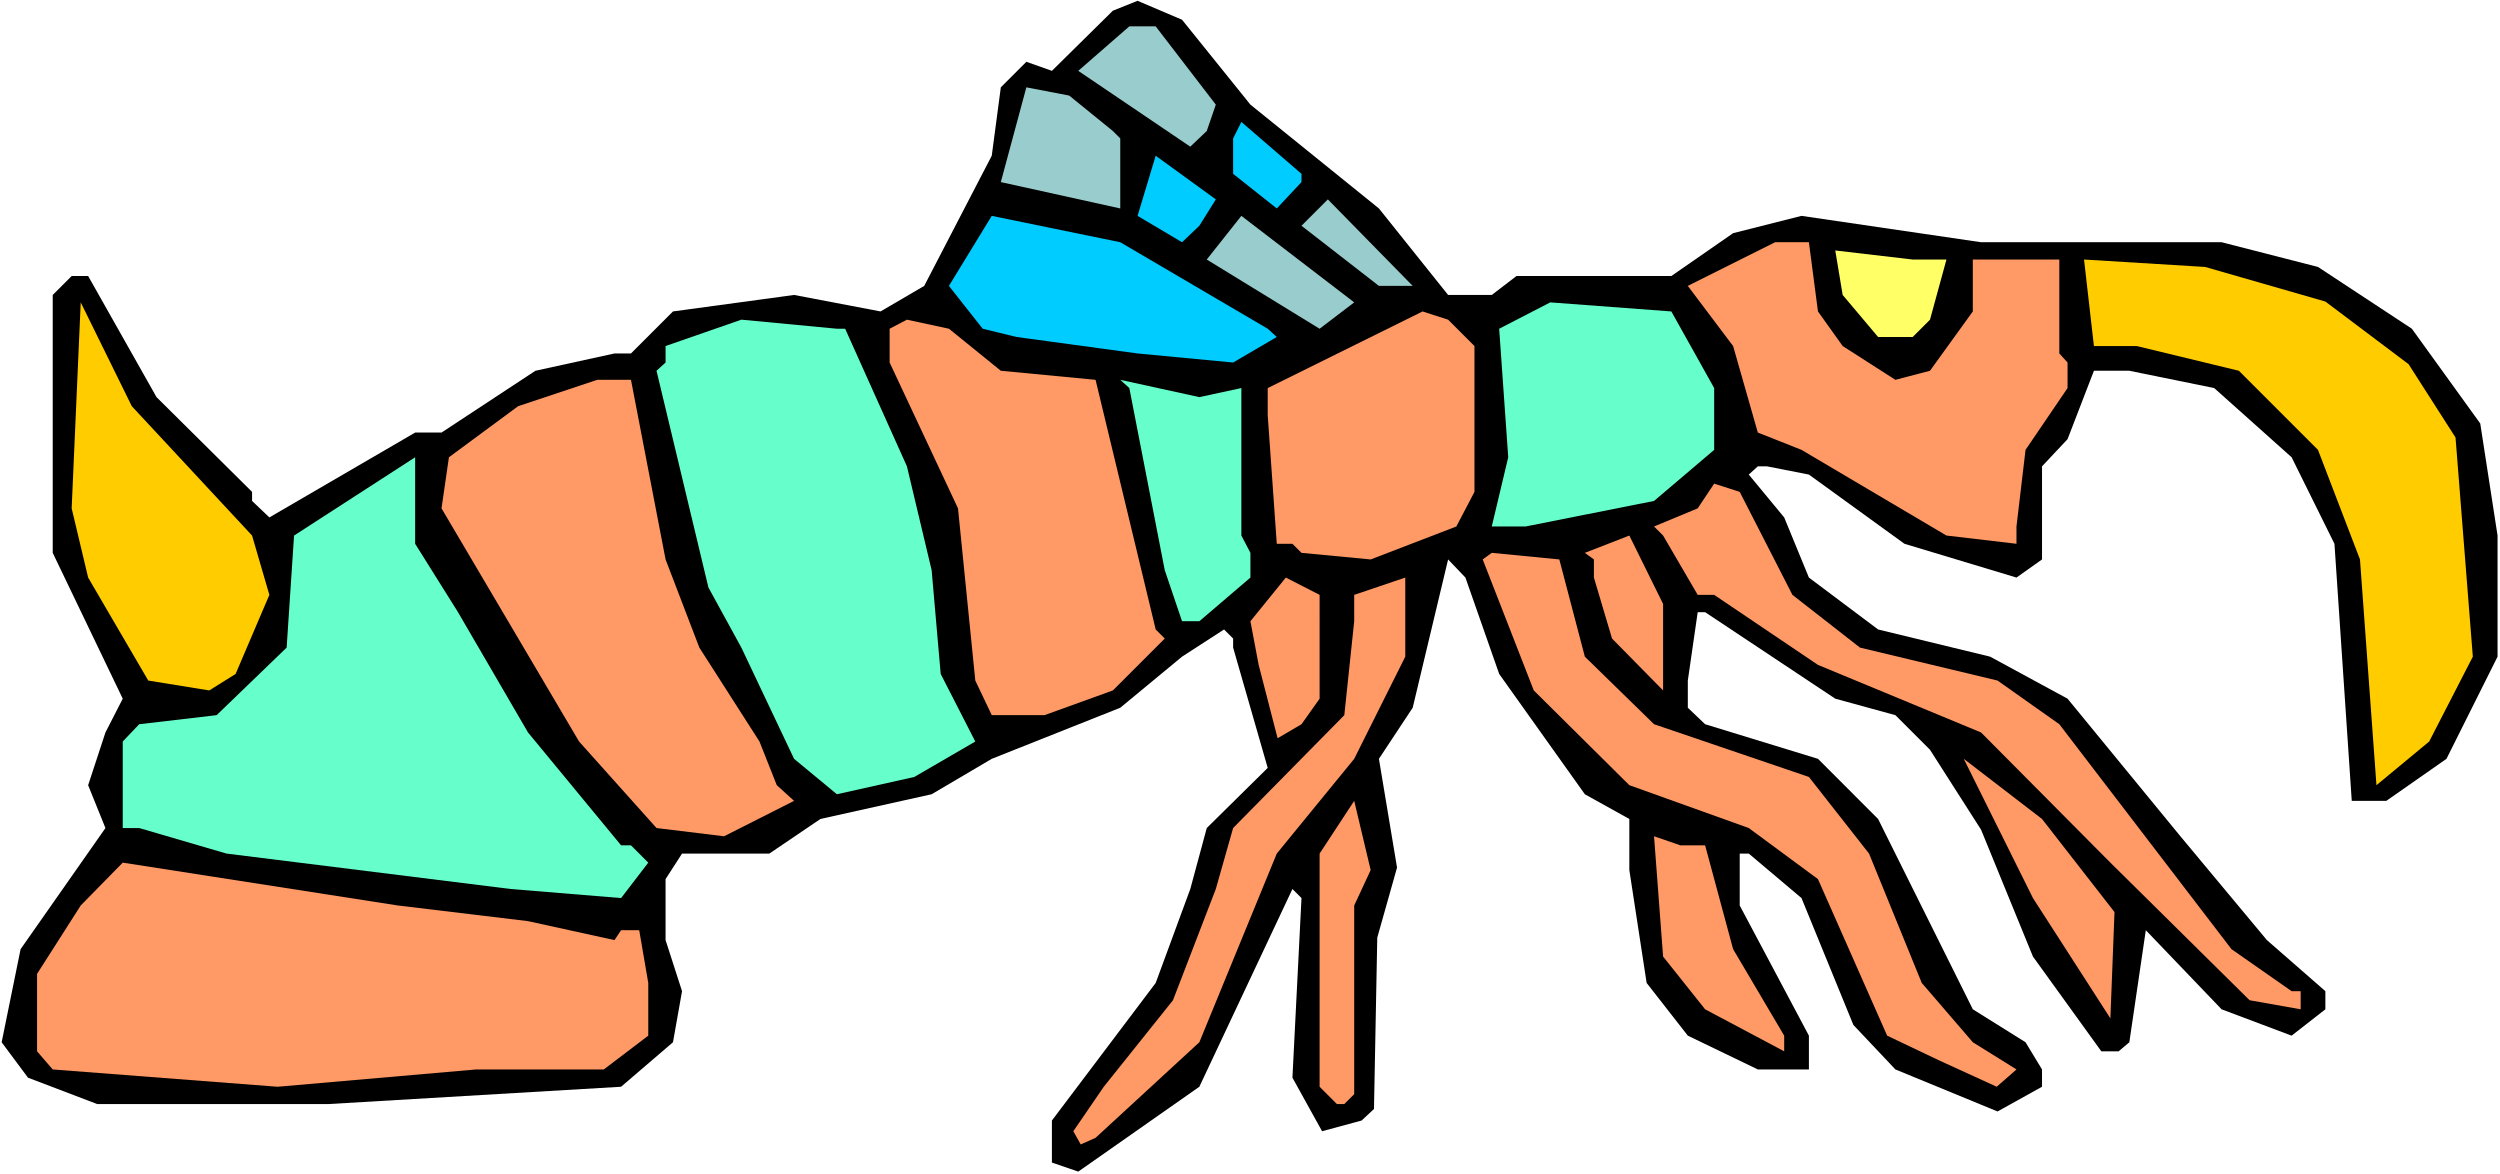
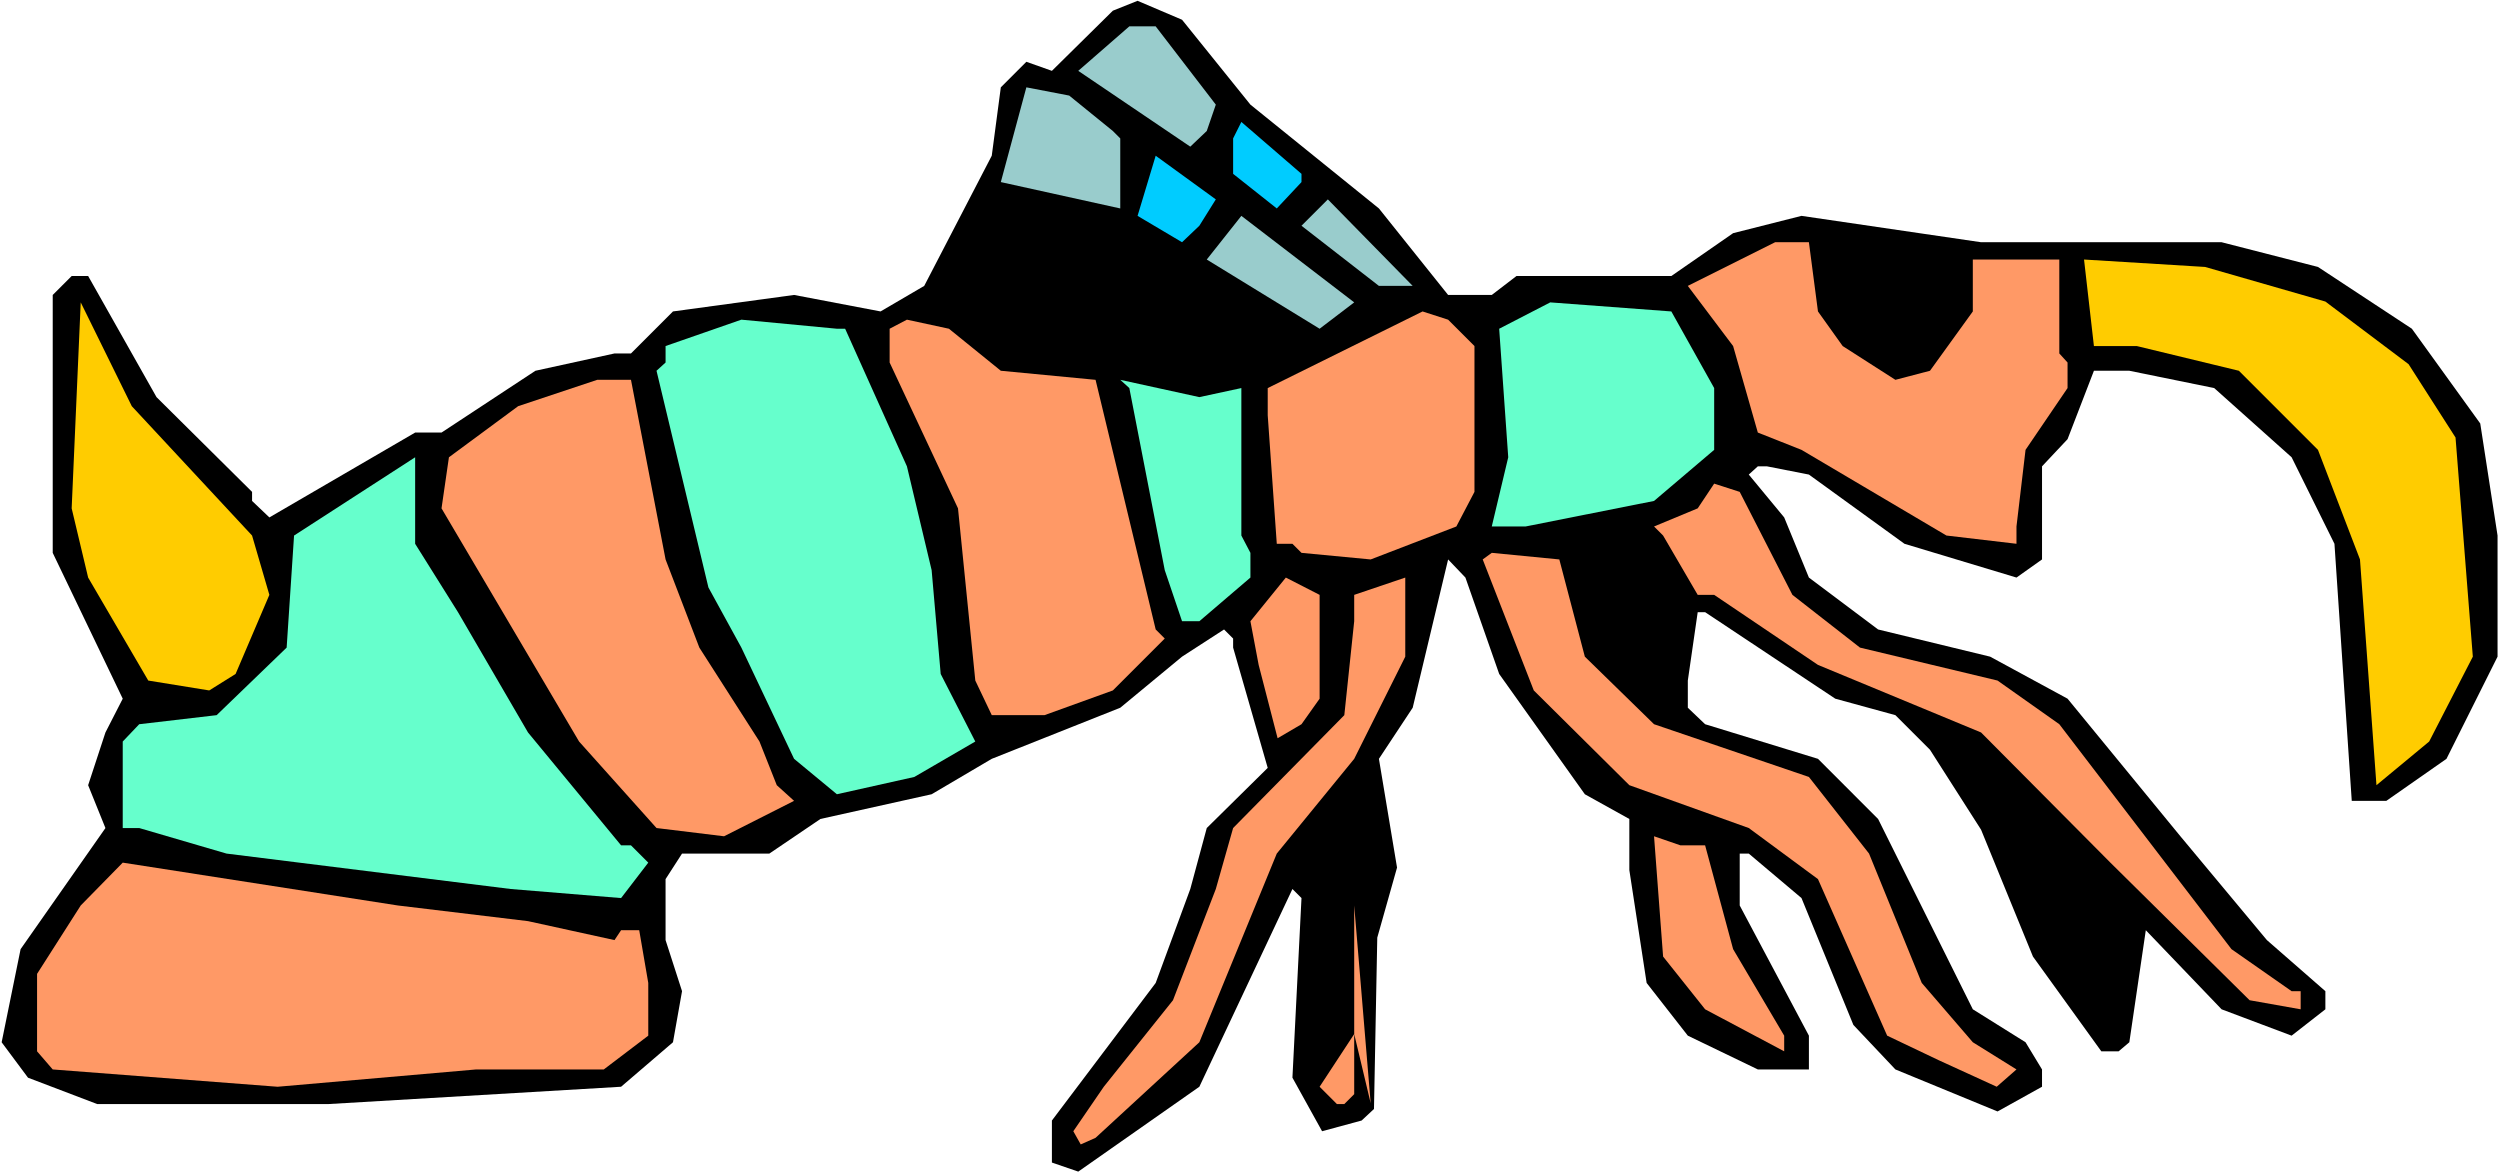
<svg xmlns="http://www.w3.org/2000/svg" xmlns:ns1="http://sodipodi.sourceforge.net/DTD/sodipodi-0.dtd" xmlns:ns2="http://www.inkscape.org/namespaces/inkscape" version="1.0" width="129.766mm" height="60.942mm" id="svg29" ns1:docname="Bug 082.wmf">
  <rect width="100%" height="100%" fill="#808080" stroke="none" />
  <ns1:namedview id="namedview29" pagecolor="#ffffff" bordercolor="#000000" borderopacity="0.25" ns2:showpageshadow="2" ns2:pageopacity="0.0" ns2:pagecheckerboard="0" ns2:deskcolor="#d1d1d1" ns2:document-units="mm" />
  <defs id="defs1">
    <pattern id="WMFhbasepattern" patternUnits="userSpaceOnUse" width="6" height="6" x="0" y="0" />
  </defs>
  <path style="fill:#ffffff;fill-opacity:1;fill-rule:evenodd;stroke:none" d="M 0,230.333 H 490.455 V 0 H 0 Z" id="path1" />
  <path style="fill:#000000;fill-opacity:1;fill-rule:evenodd;stroke:none" d="m 245.309,20.528 25.21,20.366 13.574,16.972 h 8.565 l 4.848,-3.718 h 30.381 l 12.12,-8.405 13.413,-3.394 35.229,5.172 h 47.187 l 18.907,4.849 18.422,12.123 13.413,18.588 3.394,21.983 v 23.761 l -10.019,20.043 -11.797,8.244 h -6.787 l -3.394,-50.431 -8.403,-16.972 -15.19,-13.578 -16.645,-3.394 h -6.949 l -5.171,13.416 -5.01,5.334 v 18.265 l -5.01,3.556 -21.978,-6.627 -18.746,-13.578 -8.242,-1.616 h -1.778 l -1.778,1.616 6.949,8.405 4.848,11.8 13.574,10.183 21.978,5.334 15.19,8.244 22.139,26.993 16.968,20.366 11.474,10.022 v 3.556 l -6.626,5.172 -13.736,-5.172 -14.867,-15.517 -3.232,21.983 -2.101,1.778 h -3.394 l -13.413,-18.588 -10.181,-24.892 -10.019,-15.679 -6.787,-6.789 -11.797,-3.233 -25.533,-16.972 h -1.454 l -1.939,13.416 v 5.334 l 3.394,3.233 22.139,6.789 11.797,11.8 18.584,37.338 10.342,6.465 3.232,5.334 v 3.394 l -8.726,4.849 -20.038,-8.244 -8.242,-8.728 -10.181,-24.892 -10.342,-8.728 h -1.778 v 10.183 l 13.574,25.539 v 6.627 h -10.019 l -13.736,-6.627 -8.08,-10.345 -3.394,-22.144 v -10.022 l -8.726,-4.849 -16.806,-23.599 -6.626,-18.912 -3.394,-3.556 -6.949,29.095 -6.626,10.022 3.555,21.336 -3.878,13.739 -0.646,33.621 -2.424,2.263 -7.757,2.101 -5.818,-10.506 1.778,-35.237 -1.778,-1.778 -18.261,38.793 -23.755,16.649 -5.171,-1.778 v -8.244 l 20.362,-26.993 6.787,-18.427 3.232,-11.961 11.958,-11.8 -6.787,-23.599 v -1.778 l -1.778,-1.778 -8.242,5.334 -12.12,10.022 -25.21,10.022 -11.797,6.95 -21.816,4.849 -10.019,6.789 h -17.13 l -3.232,5.011 v 11.961 l 3.232,10.022 -1.778,10.022 -10.181,8.728 -57.368,3.394 H 19.069 l -13.574,-5.172 -5.171,-6.95 3.717,-18.265 16.645,-23.761 -3.394,-8.405 3.394,-10.345 3.394,-6.627 -13.736,-28.61 V 57.866 l 3.717,-3.718 h 3.232 l 13.413,23.761 18.746,18.588 v 1.778 l 3.394,3.233 28.603,-16.649 h 5.171 L 105.04,72.737 120.553,69.342 h 3.232 l 8.242,-8.244 23.755,-3.233 16.968,3.233 8.565,-5.011 13.251,-25.539 1.778,-13.416 5.01,-5.011 5.01,1.778 11.958,-11.8 4.848,-1.94 8.726,3.718 z" id="path2" />
  <path style="fill:#99cccc;fill-opacity:1;fill-rule:evenodd;stroke:none" d="m 238.521,20.528 -1.778,5.172 -3.232,3.071 -21.978,-14.871 10.019,-8.728 h 5.171 z" id="path3" />
  <path style="fill:#99cccc;fill-opacity:1;fill-rule:evenodd;stroke:none" d="m 218.321,25.7 1.454,1.455 v 13.739 l -23.432,-5.172 5.01,-18.588 8.403,1.616 z" id="path4" />
  <path style="fill:#00ccff;fill-opacity:1;fill-rule:evenodd;stroke:none" d="m 255.328,35.722 -4.848,5.172 -8.565,-6.789 v -6.95 l 1.616,-3.233 11.797,10.183 z" id="path5" />
  <path style="fill:#00ccff;fill-opacity:1;fill-rule:evenodd;stroke:none" d="m 235.289,44.289 -3.394,3.233 -8.726,-5.172 3.555,-11.8 11.797,8.567 z" id="path6" />
  <path style="fill:#99cccc;fill-opacity:1;fill-rule:evenodd;stroke:none" d="m 270.518,56.088 -15.19,-11.8 5.171,-5.172 16.645,16.972 z" id="path7" />
-   <path style="fill:#00ccff;fill-opacity:1;fill-rule:evenodd;stroke:none" d="m 248.702,64.493 1.778,1.616 -8.565,5.011 -18.746,-1.778 -23.755,-3.233 -6.626,-1.616 -6.626,-8.405 8.403,-13.739 25.21,5.172 z" id="path8" />
  <path style="fill:#99cccc;fill-opacity:1;fill-rule:evenodd;stroke:none" d="m 258.883,64.493 -22.139,-13.578 6.787,-8.567 22.139,16.972 z" id="path9" />
  <path style="fill:#ff9966;fill-opacity:1;fill-rule:evenodd;stroke:none" d="m 356.651,61.099 4.848,6.789 10.342,6.627 6.787,-1.778 8.403,-11.638 V 50.916 h 16.968 V 69.342 l 1.616,1.778 v 5.011 l -8.242,12.123 -1.778,15.032 v 3.394 l -13.736,-1.616 -28.442,-16.81 -8.565,-3.394 -4.848,-16.972 -8.888,-11.8 17.13,-8.567 h 6.626 z" id="path10" />
-   <path style="fill:#ffff66;fill-opacity:1;fill-rule:evenodd;stroke:none" d="m 381.86,50.916 -3.232,11.8 -3.394,3.394 h -6.787 l -6.949,-8.244 -1.454,-8.728 15.19,1.778 z" id="path11" />
  <path style="fill:#ffcc00;fill-opacity:1;fill-rule:evenodd;stroke:none" d="m 456.196,59.159 16.322,12.284 9.211,14.386 3.394,42.996 -8.565,16.649 -10.342,8.567 -3.232,-44.289 -8.242,-21.498 -15.514,-15.517 -20.038,-4.849 h -8.403 l -1.939,-16.972 23.755,1.455 z" id="path12" />
  <path style="fill:#ffcc00;fill-opacity:1;fill-rule:evenodd;stroke:none" d="m 49.45,105.064 3.394,11.638 -6.626,15.517 -5.171,3.233 L 29.088,133.513 17.291,113.308 14.059,99.73 15.837,59.321 25.856,79.687 Z" id="path13" />
  <path style="fill:#66ffcc;fill-opacity:1;fill-rule:evenodd;stroke:none" d="m 336.289,76.131 v 12.123 l -11.797,10.022 -25.21,5.011 h -6.626 l 3.232,-13.578 -1.778,-25.215 10.019,-5.172 23.755,1.778 z" id="path14" />
  <path style="fill:#ff9966;fill-opacity:1;fill-rule:evenodd;stroke:none" d="m 289.264,67.888 v 28.61 l -3.555,6.789 -16.806,6.465 -13.574,-1.293 -1.778,-1.778 h -3.07 l -1.778,-25.215 v -5.334 l 30.381,-15.032 5.01,1.616 z" id="path15" />
  <path style="fill:#66ffcc;fill-opacity:1;fill-rule:evenodd;stroke:none" d="m 165.801,64.493 12.12,26.993 4.848,20.366 1.778,20.366 6.787,13.254 -11.958,6.95 -15.19,3.394 -8.403,-6.95 -10.342,-21.821 -6.464,-11.8 -10.181,-42.511 1.778,-1.616 v -3.233 l 14.867,-5.172 18.746,1.778 z" id="path16" />
  <path style="fill:#ff9966;fill-opacity:1;fill-rule:evenodd;stroke:none" d="m 196.344,72.737 18.584,1.778 11.797,48.976 1.778,1.778 -10.181,10.183 -13.413,4.849 h -10.342 l -3.232,-6.789 -3.394,-33.782 -13.413,-28.61 v -6.627 l 3.394,-1.778 8.242,1.778 z" id="path17" />
  <path style="fill:#ff9966;fill-opacity:1;fill-rule:evenodd;stroke:none" d="m 130.573,109.752 6.626,17.295 11.797,18.427 3.394,8.567 3.394,3.071 -13.736,6.95 -13.251,-1.616 L 113.605,145.474 86.618,99.73 88.072,89.709 101.646,79.687 117.16,74.515 h 6.626 z" id="path18" />
  <path style="fill:#66ffcc;fill-opacity:1;fill-rule:evenodd;stroke:none" d="m 243.531,76.131 v 28.933 l 1.778,3.394 v 4.849 l -10.019,8.567 h -3.394 l -3.394,-10.022 -6.949,-35.722 -1.778,-1.616 15.514,3.394 z" id="path19" />
  <path style="fill:#66ffcc;fill-opacity:1;fill-rule:evenodd;stroke:none" d="m 89.849,120.097 13.736,23.599 18.261,22.144 h 1.939 l 3.394,3.394 -5.333,6.95 -21.654,-1.778 -55.752,-6.95 -17.13,-5.011 h -3.232 v -16.972 l 3.232,-3.394 15.19,-1.778 13.736,-13.254 1.454,-21.983 23.755,-15.356 v 16.972 z" id="path20" />
  <path style="fill:#ff9966;fill-opacity:1;fill-rule:evenodd;stroke:none" d="m 351.641,116.702 13.251,10.345 26.987,6.465 12.12,8.567 33.774,44.127 11.797,8.244 h 1.778 v 3.556 L 441.329,196.228 414.019,169.234 388.648,143.696 356.651,130.441 336.289,116.702 h -3.232 l -6.787,-11.638 -1.778,-1.778 8.565,-3.556 3.232,-4.849 5.01,1.616 z" id="path21" />
-   <path style="fill:#ff9966;fill-opacity:1;fill-rule:evenodd;stroke:none" d="m 326.27,135.452 -10.019,-10.183 -3.555,-11.961 v -3.556 l -1.778,-1.293 8.726,-3.394 6.626,13.416 z" id="path22" />
  <path style="fill:#ff9966;fill-opacity:1;fill-rule:evenodd;stroke:none" d="m 310.918,128.825 13.574,13.254 30.381,10.345 11.797,15.032 10.342,25.377 10.019,11.638 8.565,5.334 -3.878,3.394 -11.312,-5.172 -10.181,-4.849 -13.574,-30.711 -13.574,-10.022 -23.432,-8.405 -18.746,-18.588 -10.019,-25.7 1.778,-1.293 13.251,1.293 z" id="path23" />
  <path style="fill:#ff9966;fill-opacity:1;fill-rule:evenodd;stroke:none" d="m 258.883,137.069 -3.555,5.011 -4.686,2.748 -3.717,-14.386 -1.616,-8.567 6.949,-8.567 6.626,3.394 z" id="path24" />
  <path style="fill:#ff9966;fill-opacity:1;fill-rule:evenodd;stroke:none" d="m 265.67,148.868 -15.19,18.588 -15.19,37.015 -20.362,18.75 -2.909,1.293 -1.454,-2.586 5.979,-8.728 13.574,-16.972 8.403,-21.821 3.394,-11.961 21.816,-22.144 1.939,-18.427 v -5.172 l 10.019,-3.394 v 15.517 z" id="path25" />
-   <path style="fill:#ff9966;fill-opacity:1;fill-rule:evenodd;stroke:none" d="m 414.827,178.933 -0.808,20.851 -15.19,-23.599 -13.574,-27.317 15.352,11.8 z" id="path26" />
-   <path style="fill:#ff9966;fill-opacity:1;fill-rule:evenodd;stroke:none" d="m 265.67,177.64 v 37.015 l -1.939,1.94 h -1.454 l -3.394,-3.394 v -45.743 l 6.787,-10.345 3.232,13.578 z" id="path27" />
+   <path style="fill:#ff9966;fill-opacity:1;fill-rule:evenodd;stroke:none" d="m 265.67,177.64 v 37.015 l -1.939,1.94 h -1.454 l -3.394,-3.394 l 6.787,-10.345 3.232,13.578 z" id="path27" />
  <path style="fill:#ff9966;fill-opacity:1;fill-rule:evenodd;stroke:none" d="m 334.512,165.84 5.494,20.366 10.019,16.972 v 3.071 l -15.514,-8.244 -8.242,-10.345 -1.778,-23.599 5.171,1.778 z" id="path28" />
  <path style="fill:#ff9966;fill-opacity:1;fill-rule:evenodd;stroke:none" d="m 103.585,180.711 16.968,3.718 1.293,-1.94 h 3.555 l 1.778,10.345 v 10.345 l -8.726,6.627 H 93.405 l -38.946,3.394 -44.117,-3.394 -3.07,-3.556 V 191.055 l 8.565,-13.416 8.242,-8.405 53.974,8.405 z" id="path29" />
</svg>